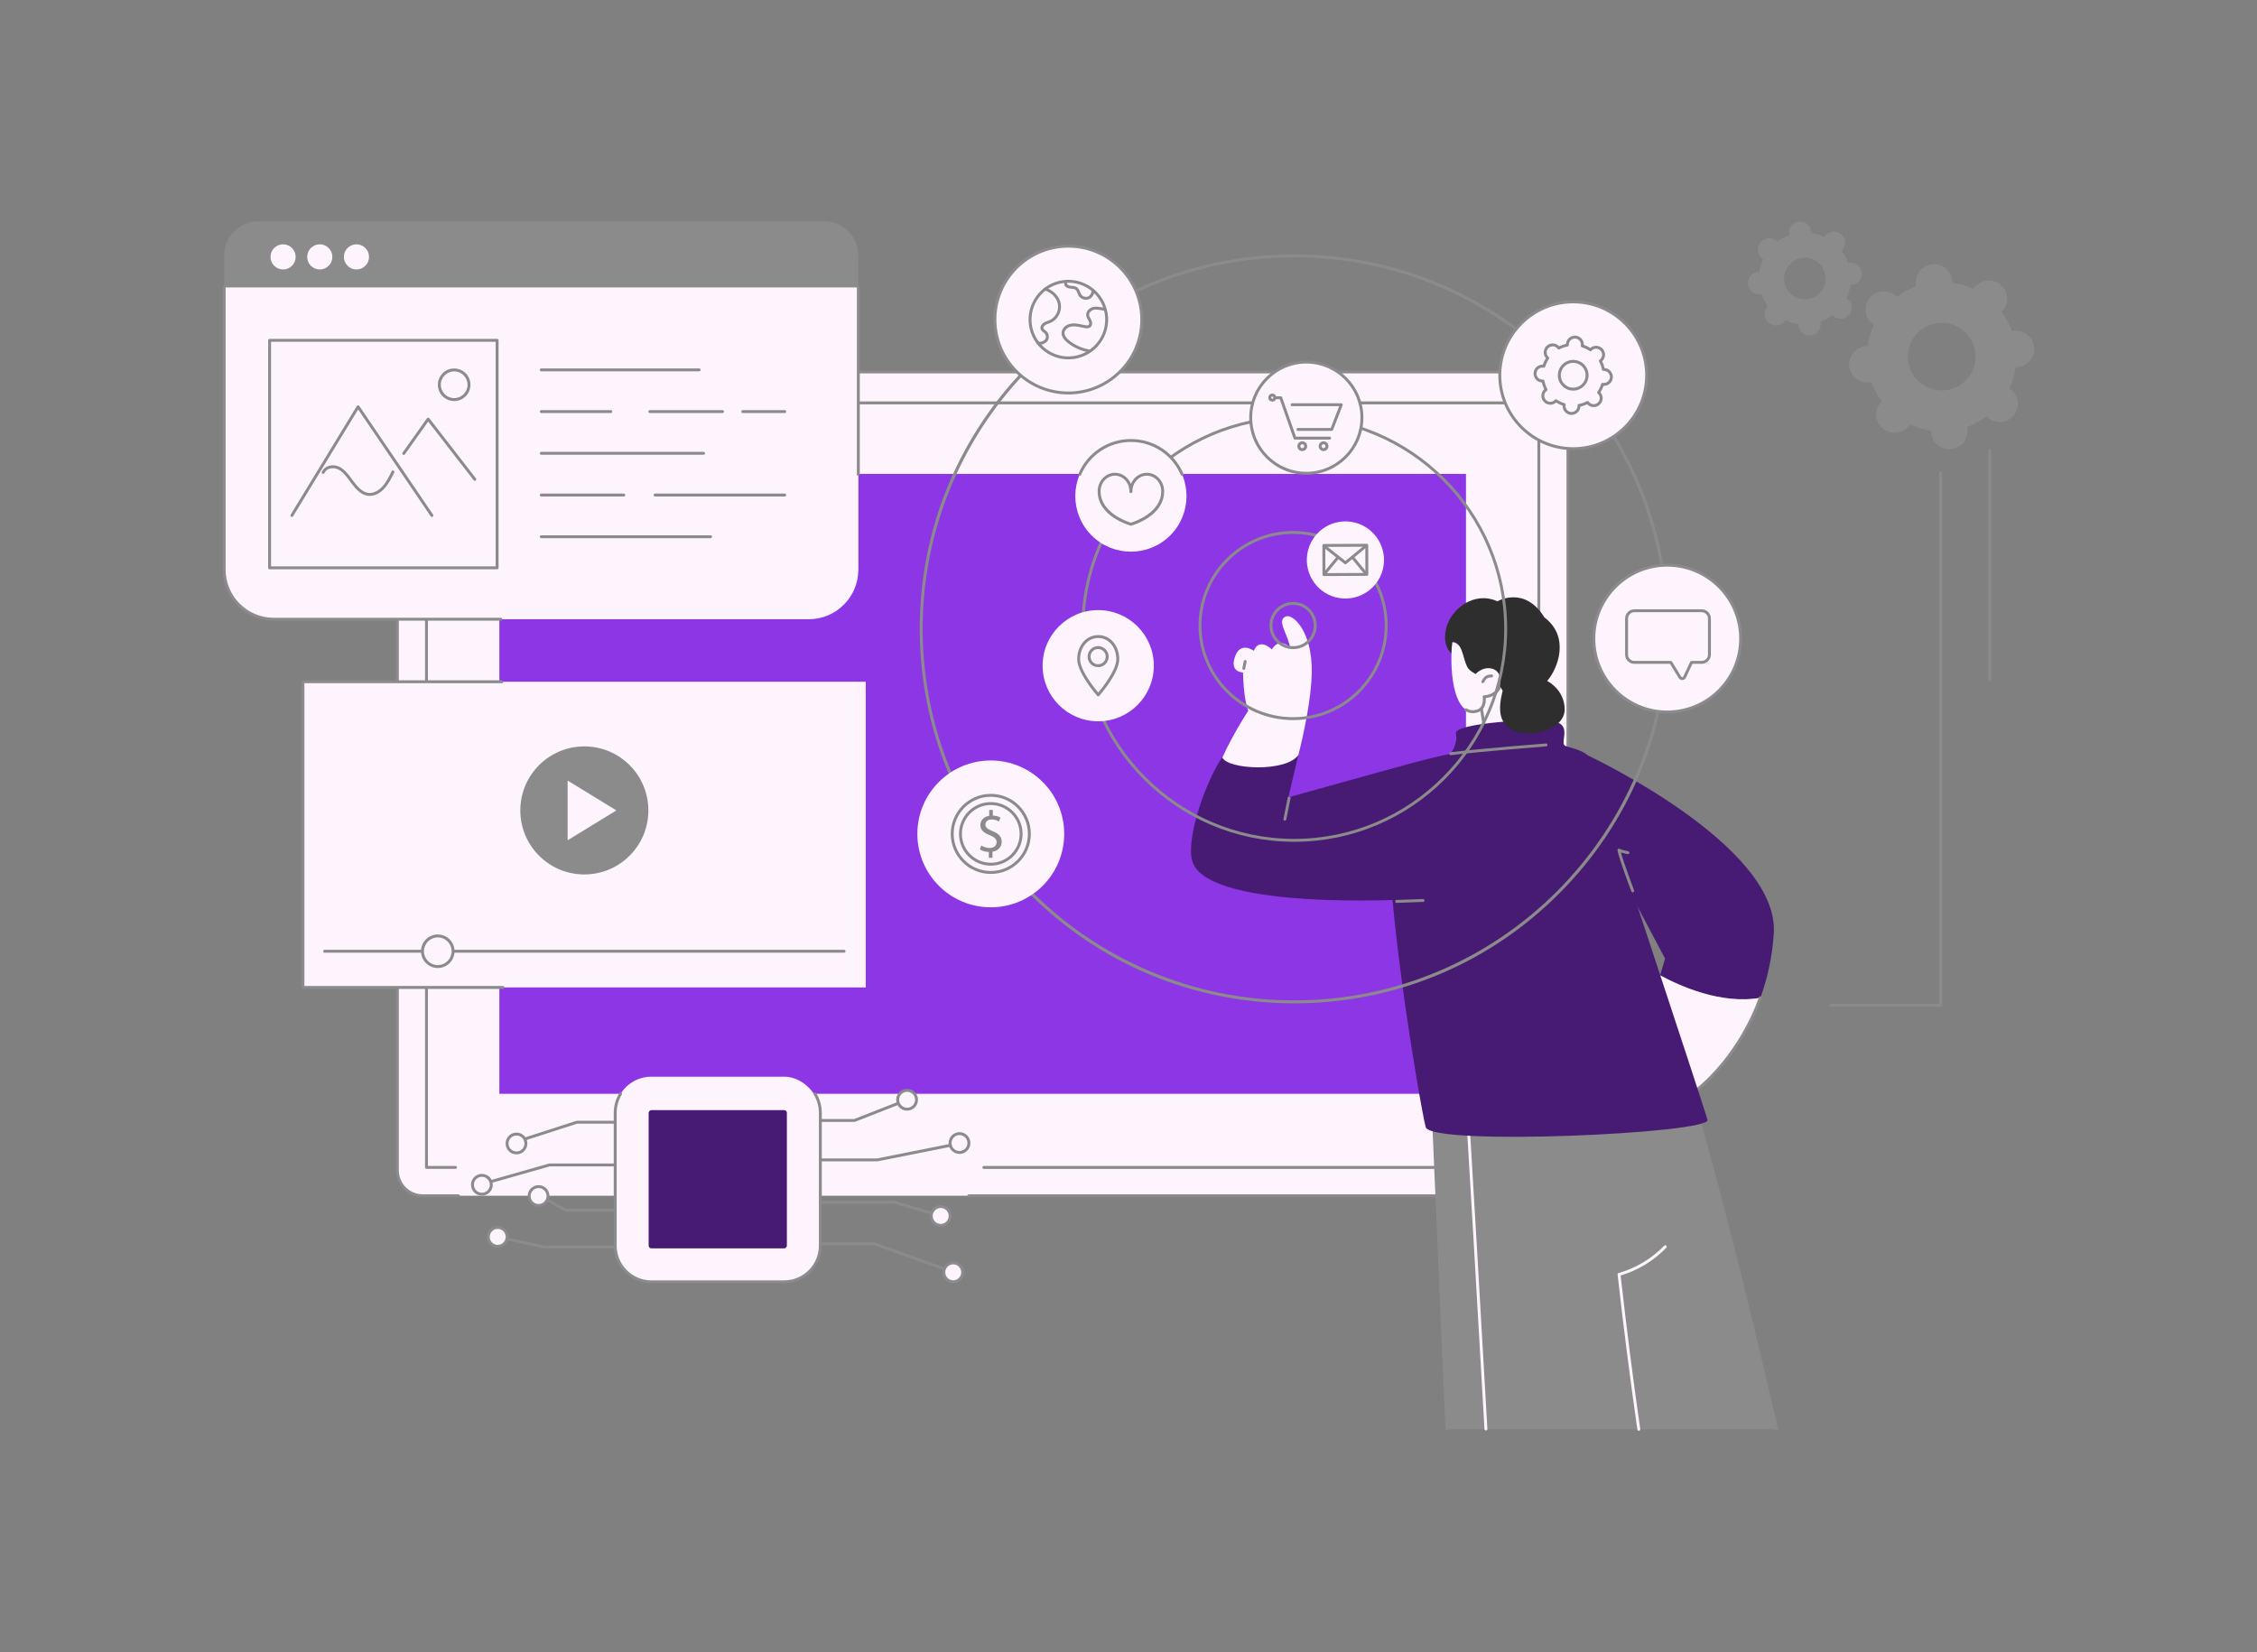
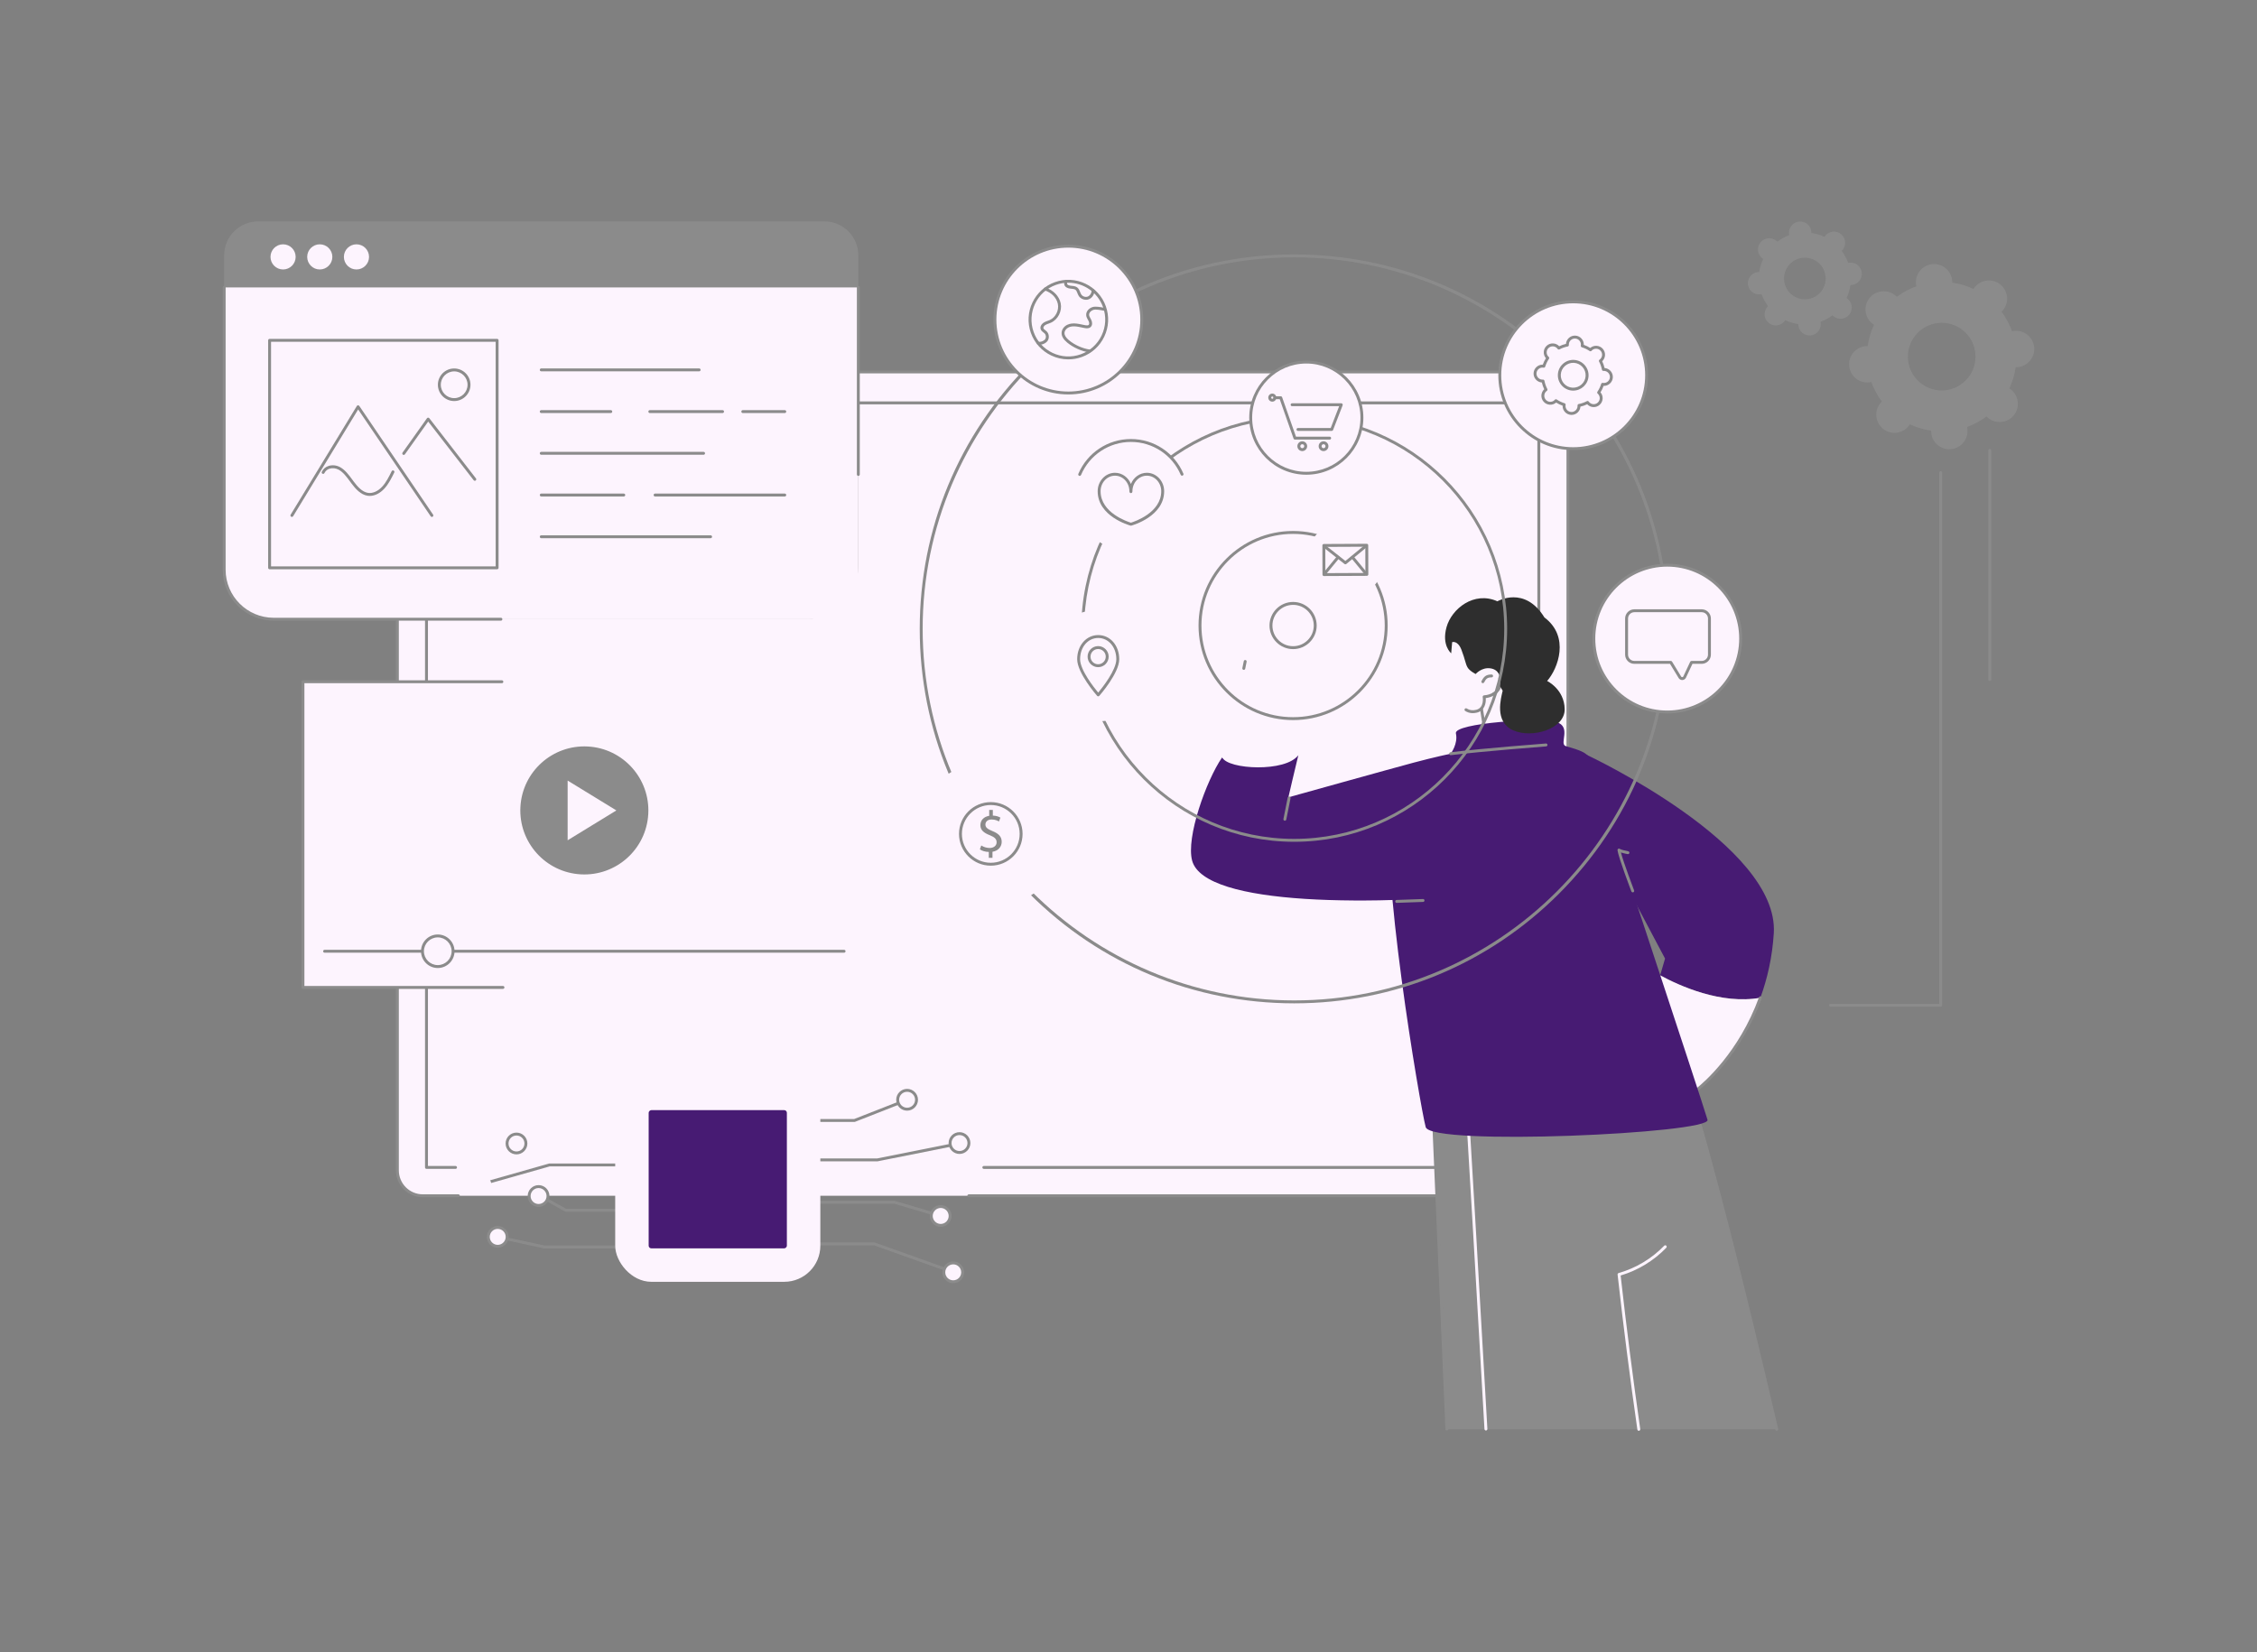
<svg xmlns="http://www.w3.org/2000/svg" id="Illustration" viewBox="0 0 3415 2500">
  <rect x="0" y="0" width="3415" height="2500" fill="#808080" stroke="none" />
  <defs>
    <style>
      .cls-1 {
        fill: #8d36e6;
      }

      .cls-1, .cls-2, .cls-3, .cls-4, .cls-5 {
        stroke-width: 0px;
      }

      .cls-2 {
        fill: #471b73;
      }

      .cls-3 {
        fill: #8b8b8b;
      }

      .cls-4 {
        fill: #fdf4fe;
      }

      .cls-5 {
        fill: #2e2e2e;
      }
    </style>
  </defs>
  <g id="Intelligent_interface" data-name="Intelligent interface">
    <g>
      <path class="cls-4" d="M639.64,562.79h1694.4c21.18,0,38.37,17.19,38.37,38.37v1169.89c0,21.18-17.19,38.37-38.37,38.37H639.64c-21.18,0-38.37-17.19-38.37-38.37V601.16c0-21.18,17.19-38.37,38.37-38.37Z" />
-       <rect class="cls-1" x="755.58" y="717.09" width="1462.54" height="938.03" />
      <g>
        <path class="cls-3" d="M2334.05,1811.63h-868.17c-1.22,0-2.2-.99-2.2-2.2s.99-2.2,2.2-2.2h868.17c19.94,0,36.16-16.22,36.16-36.16V601.16c0-19.94-16.22-36.16-36.16-36.16H639.65c-19.94,0-36.17,16.22-36.17,36.16v1169.89c0,19.94,16.22,36.16,36.17,36.16h53.88c1.22,0,2.2.99,2.2,2.2s-.99,2.2-2.2,2.2h-53.88c-22.37,0-40.58-18.2-40.58-40.57V601.16c0-22.37,18.2-40.57,40.58-40.57h1694.4c22.37,0,40.57,18.2,40.57,40.57v1169.89c0,22.37-18.2,40.57-40.57,40.57Z" />
        <path class="cls-3" d="M2328.37,1768.75h-839.78c-1.22,0-2.2-.99-2.2-2.2s.99-2.2,2.2-2.2h837.57V611.86H647.52v1152.48h41.74c1.22,0,2.2.99,2.2,2.2s-.99,2.2-2.2,2.2h-43.94c-1.22,0-2.2-.99-2.2-2.2V609.66c0-1.22.99-2.2,2.2-2.2h1683.06c1.22,0,2.2.99,2.2,2.2v1156.89c0,1.22-.99,2.2-2.2,2.2Z" />
      </g>
    </g>
    <g>
      <path class="cls-3" d="M1292.86,1697.67h-65.27c-1.22,0-2.2-.99-2.2-2.2s.99-2.2,2.2-2.2h64.85l78.42-30.76c1.13-.44,2.41.11,2.86,1.25.45,1.13-.11,2.41-1.25,2.86l-78.81,30.92c-.26.1-.53.15-.81.15Z" />
      <path class="cls-3" d="M1327.57,1757.31h-107.86c-1.22,0-2.2-.99-2.2-2.2s.99-2.2,2.2-2.2h107.64l129.2-25.84c1.2-.25,2.36.54,2.59,1.73.24,1.19-.54,2.35-1.73,2.59l-129.42,25.88c-.14.03-.29.04-.43.04Z" />
      <path class="cls-3" d="M1414.23,1839.47c-.21,0-.42-.03-.63-.09l-60.46-17.91h-124.42c-1.22,0-2.2-.99-2.2-2.2s.99-2.2,2.2-2.2h124.74c.21,0,.42.03.63.09l60.77,18c1.17.35,1.83,1.57,1.49,2.74-.28.96-1.16,1.58-2.11,1.58Z" />
      <path class="cls-3" d="M1433.72,1924c-.25,0-.5-.04-.74-.13l-110.29-39.39h-93.97c-1.22,0-2.2-.99-2.2-2.2s.99-2.2,2.2-2.2h94.35c.25,0,.5.04.74.13l110.65,39.52c1.15.41,1.75,1.67,1.33,2.82-.32.9-1.17,1.46-2.08,1.46Z" />
-       <path class="cls-3" d="M792.53,1726.22c-.93,0-1.8-.59-2.1-1.53-.37-1.16.26-2.4,1.42-2.77l80.15-25.85c.22-.07.45-.11.68-.11h78.86c1.22,0,2.2.99,2.2,2.2s-.99,2.2-2.2,2.2h-78.51l-79.82,25.75c-.22.07-.45.11-.68.11Z" />
      <path class="cls-3" d="M735.65,1792.15c-.96,0-1.84-.63-2.12-1.6-.33-1.17.35-2.39,1.52-2.72l95.66-27.15c.2-.06.4-.08.6-.08h130.56c1.22,0,2.2.99,2.2,2.2s-.99,2.2-2.2,2.2h-130.26l-95.36,27.06c-.2.06-.4.08-.6.08Z" />
      <path class="cls-3" d="M955.42,1833.51h-99.54c-.38,0-.75-.1-1.08-.28l-41.37-23.27c-1.06-.6-1.44-1.94-.84-3,.6-1.06,1.94-1.44,3-.84l40.86,22.99h98.96c1.22,0,2.2.99,2.2,2.2s-.99,2.2-2.2,2.2Z" />
      <path class="cls-3" d="M946.37,1889.1h-122.81c-.16,0-.31-.02-.47-.05l-65.93-14.22c-1.19-.26-1.95-1.43-1.69-2.62.26-1.19,1.44-1.95,2.62-1.69l65.7,14.17h122.58c1.22,0,2.2.99,2.2,2.2s-.99,2.2-2.2,2.2Z" />
      <g>
        <circle class="cls-4" cx="781.48" cy="1730.31" r="14.27" transform="translate(-602.68 430.77) rotate(-22.5)" />
        <path class="cls-3" d="M781.48,1746.79c-9.09,0-16.48-7.39-16.48-16.48s7.39-16.48,16.48-16.48,16.48,7.39,16.48,16.48-7.39,16.48-16.48,16.48ZM781.48,1718.24c-6.66,0-12.07,5.42-12.07,12.07s5.41,12.07,12.07,12.07,12.07-5.41,12.07-12.07-5.42-12.07-12.07-12.07Z" />
      </g>
      <g>
        <circle class="cls-4" cx="729.11" cy="1792.77" r="14.27" />
-         <path class="cls-3" d="M729.12,1809.25c-9.09,0-16.48-7.39-16.48-16.48s7.39-16.48,16.48-16.48,16.48,7.39,16.48,16.48-7.39,16.48-16.48,16.48ZM729.12,1780.7c-6.66,0-12.07,5.41-12.07,12.07s5.42,12.07,12.07,12.07,12.07-5.42,12.07-12.07-5.41-12.07-12.07-12.07Z" />
      </g>
      <g>
        <circle class="cls-4" cx="814.91" cy="1809.8" r="14.27" />
        <path class="cls-3" d="M814.91,1826.28c-9.09,0-16.48-7.39-16.48-16.48s7.39-16.48,16.48-16.48,16.48,7.39,16.48,16.48-7.39,16.48-16.48,16.48ZM814.91,1797.73c-6.66,0-12.07,5.41-12.07,12.07s5.41,12.07,12.07,12.07,12.07-5.42,12.07-12.07-5.41-12.07-12.07-12.07Z" />
      </g>
      <g>
        <circle class="cls-4" cx="1372.51" cy="1664.15" r="14.27" />
        <path class="cls-3" d="M1372.51,1680.63c-9.09,0-16.48-7.39-16.48-16.48s7.39-16.48,16.48-16.48,16.48,7.39,16.48,16.48-7.39,16.48-16.48,16.48ZM1372.51,1652.08c-6.66,0-12.07,5.42-12.07,12.07s5.42,12.07,12.07,12.07,12.07-5.41,12.07-12.07-5.41-12.07-12.07-12.07Z" />
      </g>
      <g>
        <circle class="cls-4" cx="1451.79" cy="1729.65" r="14.27" />
        <path class="cls-3" d="M1451.79,1746.13c-9.09,0-16.48-7.39-16.48-16.48s7.39-16.48,16.48-16.48,16.48,7.39,16.48,16.48-7.39,16.48-16.48,16.48ZM1451.79,1717.58c-6.66,0-12.07,5.42-12.07,12.07s5.41,12.07,12.07,12.07,12.07-5.41,12.07-12.07-5.41-12.07-12.07-12.07Z" />
      </g>
      <g>
        <circle class="cls-4" cx="1423.35" cy="1839.96" r="14.27" />
        <path class="cls-3" d="M1423.35,1856.44c-9.09,0-16.48-7.39-16.48-16.48s7.39-16.48,16.48-16.48,16.48,7.39,16.48,16.48-7.39,16.48-16.48,16.48ZM1423.35,1827.89c-6.66,0-12.07,5.42-12.07,12.07s5.41,12.07,12.07,12.07,12.07-5.41,12.07-12.07-5.42-12.07-12.07-12.07Z" />
      </g>
      <g>
        <circle class="cls-4" cx="1442.31" cy="1925.28" r="14.27" />
        <path class="cls-3" d="M1442.31,1941.76c-9.09,0-16.48-7.39-16.48-16.48s7.39-16.48,16.48-16.48,16.48,7.39,16.48,16.48-7.39,16.48-16.48,16.48ZM1442.31,1913.21c-6.66,0-12.07,5.41-12.07,12.07s5.41,12.07,12.07,12.07,12.07-5.42,12.07-12.07-5.42-12.07-12.07-12.07Z" />
      </g>
      <g>
        <circle class="cls-4" cx="753.09" cy="1871.63" r="14.27" />
        <path class="cls-3" d="M753.09,1888.1c-9.09,0-16.48-7.39-16.48-16.48s7.39-16.48,16.48-16.48,16.48,7.39,16.48,16.48-7.39,16.48-16.48,16.48ZM753.09,1859.55c-6.66,0-12.07,5.42-12.07,12.07s5.41,12.07,12.07,12.07,12.07-5.41,12.07-12.07-5.42-12.07-12.07-12.07Z" />
      </g>
      <rect class="cls-4" x="930.85" y="1629.23" width="310.38" height="310.38" rx="54.62" ry="54.62" />
-       <path class="cls-3" d="M1186.61,1941.81h-201.14c-31.33,0-56.82-25.49-56.82-56.82v-201.14c0-10.59,2.93-20.93,8.49-29.89.64-1.03,2-1.36,3.03-.71,1.04.64,1.35,2,.71,3.03-5.12,8.26-7.82,17.8-7.82,27.57v201.14c0,28.9,23.51,52.41,52.41,52.41h201.14c28.9,0,52.41-23.51,52.41-52.41v-201.14c0-9.77-2.71-19.3-7.82-27.57-.64-1.03-.32-2.39.71-3.03,1.04-.65,2.39-.32,3.03.71,5.55,8.96,8.49,19.29,8.49,29.89v201.14c0,31.33-25.49,56.82-56.82,56.82Z" />
      <rect class="cls-2" x="981.48" y="1679.86" width="209.11" height="209.11" rx="3.99" ry="3.99" transform="translate(2870.45 698.38) rotate(90)" />
    </g>
    <g>
      <g>
        <path class="cls-3" d="M2688.67,2162.83c-38.59-165.91-89.86-376.15-133.09-518.33-87.81-4.28-387.68,21.42-387.68,21.42l21.07,496.92h499.7Z" />
        <path class="cls-4" d="M2248.3,2164.56c-1.16,0-2.13-.91-2.2-2.08l-5.33-92.71c-7.42-129.16-15.1-262.73-21.81-372.9-.08-1.21.85-2.26,2.07-2.33,1.24-.05,2.26.85,2.33,2.07,6.72,110.18,14.39,243.75,21.81,372.91l5.33,92.71c.07,1.22-.86,2.26-2.07,2.33-.04,0-.09,0-.13,0Z" />
        <path class="cls-4" d="M2479.61,2165c-1.08,0-2.02-.79-2.18-1.89-11.24-78.5-21.02-155.17-29.89-234.39-.12-1.07.55-2.07,1.59-2.37,26.17-7.48,50-21.77,68.92-41.34.85-.87,2.24-.9,3.12-.05.87.85.9,2.24.05,3.12-19.02,19.68-42.88,34.17-69.08,41.99,8.81,78.52,18.51,154.57,29.66,232.42.17,1.21-.67,2.32-1.87,2.49-.11.01-.21.02-.31.02Z" />
        <path class="cls-3" d="M2688.34,2164.85c-1,0-1.91-.69-2.14-1.7-53.19-228.77-97.69-402.53-132.27-516.52-84.62-3.69-356.93,19.04-383.73,21.3l21.2,494.34c.05,1.22-.89,2.25-2.11,2.3-1.23.08-2.24-.89-2.3-2.11l-21.29-496.45c-.05-1.18.84-2.19,2.01-2.29,3-.26,300.99-25.68,387.97-21.43.93.05,1.73.67,2,1.56,34.67,114.06,79.35,288.44,132.8,518.3.28,1.19-.46,2.37-1.65,2.65-.17.04-.34.06-.5.06Z" />
      </g>
      <g>
        <g>
          <g>
            <g>
              <path class="cls-2" d="M2663.59,1509.77c10.4-28.51,18.01-61.07,20.29-97.64,8.34-133.43-281.8-269.26-281.8-269.26l-47.13-2.49,164.4,310.13-7.42,25.35c28.38,15.44,92.14,44.68,151.66,33.91Z" />
              <path class="cls-4" d="M2511.93,1475.86l-39.71,135.65s68.04,59.35,96.2,36.96c20.44-16.26,67.64-63.17,95.18-138.7-59.52,10.77-123.28-18.46-151.66-33.91Z" />
              <path class="cls-3" d="M2552.46,1655.7c-32.49,0-79.33-40.47-81.69-42.53-.92-.8-1.01-2.19-.21-3.11.81-.92,2.2-1.01,3.11-.21.67.58,66.97,57.89,93.38,36.9,10.41-8.28,63.89-53.83,94.48-137.73.42-1.14,1.69-1.73,2.83-1.32,1.14.42,1.73,1.68,1.32,2.83-30.99,85.01-85.3,131.26-95.88,139.67-4.88,3.88-10.82,5.51-17.32,5.51Z" />
            </g>
            <path class="cls-2" d="M2157.2,1705.54c-8.03-28.92-72.29-406.42-51.4-488.35,1.24-4.86,87.52-71.96,89.17-76.7,100.75-3.29,207.12,2.38,207.12,2.38,0,0,175.81,530.9,181.52,551.6,5.71,20.7-418.38,39.98-426.41,11.07Z" />
            <path class="cls-3" d="M2470.45,1350.32c-.89,0-1.72-.54-2.06-1.42-.79-2.06-19.27-50.58-21-62.31-.13-.88.28-1.75,1.04-2.21.77-.46,1.73-.41,2.44.11,1.61,1.19,8.42,2.83,12.74,3.63,1.2.22,1.99,1.37,1.77,2.56-.22,1.2-1.36,2.01-2.56,1.77-1.31-.24-6.25-1.18-10.2-2.46,4.13,15.98,19.71,56.89,19.89,57.34.43,1.14-.14,2.41-1.27,2.85-.26.1-.52.14-.79.14Z" />
            <g>
              <path class="cls-2" d="M2194.96,1140.49s-23.84,4.95-55.97,13.51c-32.13,8.57-189.56,52.48-189.56,52.48,0,0,10.89-47.21,15.12-64.03-12.63,16.24-95.16,21.66-115.55,3.83-23.88,34.85-54.69,120.92-45.21,156.05,18.7,69.29,275.77,69.08,483.53,47.66l-68.37-193.78-23.99-15.72Z" />
              <g>
                <path class="cls-4" d="M1964.55,1142.45c7.96-31.71,19.56-84.46,20.23-124.94,1.02-61.95-28.36-88.88-39.03-84.78-10.67,4.09-4.41,16.54,0,27.39,4.41,10.85,6.7,20.3,6.7,20.3,0,0-16.01-17.69-28.05,2.3,0,0-18.61-18.85-27.37,2.07,0,0-20.02-15.16-28.44,8.94-8.42,24.1,12.24,23.78,12.24,23.78,0,0,.36,39.14,7.87,57.92,0,0-21.98,33.28-39.18,70.85,8.28,18.1,96.2,22.76,115.04-3.83Z" />
                <path class="cls-3" d="M1881.93,1013.63c-.15,0-.29-.02-.44-.05-1.19-.24-1.96-1.41-1.72-2.6l2.14-10.51c.24-1.19,1.4-1.95,2.6-1.72,1.19.24,1.96,1.41,1.72,2.6l-2.14,10.5c-.21,1.04-1.13,1.77-2.16,1.77Z" />
              </g>
              <path class="cls-3" d="M1944.08,1241.89c-.16,0-.33-.02-.49-.05-1.19-.27-1.93-1.45-1.66-2.64,1-4.42,2.11-10.28,3.19-15.96,1.09-5.73,2.21-11.67,3.23-16.17.27-1.19,1.46-1.93,2.64-1.66,1.19.27,1.93,1.45,1.66,2.64-1.01,4.43-2.12,10.32-3.2,16.02-1.08,5.71-2.21,11.62-3.22,16.11-.23,1.02-1.14,1.72-2.15,1.72Z" />
            </g>
          </g>
          <g>
            <path class="cls-4" d="M2240.16,1064.38l11.28,70.91-27.95,5.54s4.62,11.01,106.47,5.88c-21.22-55.88-40.61-122.03-40.61-122.03,0,0-54.2-8.12-49.19,39.7Z" />
            <path class="cls-3" d="M2223.48,1142.59c-1.04,0-1.97-.74-2.17-1.81-.22-1.2.57-2.35,1.77-2.56l25.83-4.71-9.77-62.09c-5.39-17.88-4.38-31.96,3.01-41.86,10.66-14.29,30.48-14.43,31.29-14.34,1.22,0,2.2,1,2.19,2.21,0,1.21-.99,2.2-2.2,2.2h0c-.27,0-18.48.12-27.76,12.59-6.51,8.74-7.27,21.55-2.26,38.07.03.1.05.2.07.3l10.13,64.37c.19,1.18-.6,2.3-1.78,2.51l-27.95,5.1c-.13.03-.27.04-.4.04Z" />
            <g>
              <g>
                <path class="cls-4" d="M2197.21,971.69s11.98-.57,16.37,17.69,8.09,26.83,19.23,30.51c0,0,17.08-17.49,33.24-3.2,17.01,15.03-1.46,36.46-20.45,37.69,0,0,3.15,18.07-11.36,21.8-32.31,8.29-41.73-51.74-37.04-104.49Z" />
                <path class="cls-3" d="M2260.48,1051.89c-.72,0-1.43-.36-1.85-1.01-.66-1.02-.37-2.39.65-3.05,7.43-4.81,10.44-12.63,8.05-20.91-.34-1.17.34-2.39,1.51-2.73,1.17-.33,2.39.34,2.73,1.51,2.96,10.25-.73,19.91-9.89,25.84-.37.24-.78.35-1.19.35Z" />
                <path class="cls-3" d="M2228.41,1079.16c-4.12,0-7.96-1.12-11.48-3.36-1.03-.65-1.33-2.01-.68-3.04.65-1.03,2.01-1.34,3.04-.68,4.27,2.71,8.99,3.36,14.4,1.96,12.34-3.17,9.85-18.63,9.74-19.29-.11-.62.06-1.25.44-1.74.39-.49.96-.79,1.59-.84,5.16-.33,9.94-1.83,13.81-4.34,1.02-.67,2.39-.37,3.05.65.66,1.02.37,2.39-.65,3.05-3.91,2.53-8.57,4.17-13.6,4.82.56,7.37-1.58,18.95-13.27,21.95-2.19.56-4.32.84-6.38.84Z" />
              </g>
              <path class="cls-3" d="M2243.64,1033.78c-.34,0-.69-.08-1.01-.25-1.08-.56-1.5-1.89-.94-2.97,3.47-6.69,6.63-9.88,15.21-9.95h.02c1.21,0,2.19.98,2.2,2.19,0,1.22-.97,2.21-2.19,2.22-6.41.05-8.36,1.84-11.33,7.57-.39.76-1.16,1.19-1.96,1.19Z" />
            </g>
          </g>
          <path class="cls-2" d="M2194.96,1140.49s11.5-15.04,7.93-30.75c-3.57-15.71,128.51-24.27,152.07-17.13,23.56,7.14,3.41,33.36,14.28,36.41,23.46,6.58,28.11,9.74,32.85,13.85,0,0-10,57.54-97.1,59.69-87.1,2.14-110.02-62.06-110.02-62.06Z" />
          <path class="cls-3" d="M2194.96,1142.7c-1.1,0-2.05-.82-2.19-1.94-.15-1.21.71-2.31,1.92-2.45,49.03-5.95,143.44-13.2,144.39-13.27,1.19-.08,2.27.82,2.37,2.03.09,1.21-.82,2.27-2.03,2.37-.95.07-95.26,7.31-144.19,13.25-.09.01-.18.02-.27.02Z" />
          <path class="cls-3" d="M2113.26,1366.19c-1.18,0-2.16-.94-2.2-2.13-.04-1.22.91-2.24,2.12-2.28l39.92-1.41c1.16-.09,2.24.91,2.28,2.12.04,1.22-.91,2.24-2.12,2.28l-39.92,1.41s-.05,0-.08,0Z" />
        </g>
        <path class="cls-5" d="M2269.76,1038.61l3.9,6.59c-2.36,10.62-13.22,46.85,15.69,59.83,28.91,12.98,78.71-2.01,78.12-32.1-.59-30.09-26.55-42.48-26.55-42.48,16.52-18.88,34.73-66.99-4.13-96.18-29.95-48.65-71.13-24.39-71.13-24.39-35.4-15.93-69.3,11.41-76.97,39.15-7.67,27.73,7.08,39.53,7.08,39.53l1.44-16.87s8.4-3.14,14.08,11.64,5.91,20.7,9.1,26.39c3.18,5.69,12.42,10.17,12.42,10.17,0,0,8.96-10.4,22.16-8.58,13.19,1.82,17.06,13.42,14.79,27.3Z" />
      </g>
    </g>
    <g>
      <rect class="cls-4" x="458.39" y="1031.62" width="851.52" height="462.54" />
      <path class="cls-3" d="M761.05,1496.36h-302.66c-1.22,0-2.2-.99-2.2-2.2v-462.54c0-1.22.99-2.2,2.2-2.2h300.99c1.22,0,2.2.99,2.2,2.2s-.99,2.2-2.2,2.2h-298.79v458.13h300.45c1.22,0,2.2.99,2.2,2.2s-.99,2.2-2.2,2.2Z" />
      <g>
        <circle class="cls-3" cx="884.15" cy="1226.32" r="96.88" transform="translate(-389.18 2041.3) rotate(-86.83)" />
        <polygon class="cls-4" points="858.87 1271.49 858.87 1181.15 932.61 1226.32 858.87 1271.49" />
      </g>
      <g>
        <path class="cls-3" d="M1277.18,1441.61H491.12c-1.22,0-2.2-.99-2.2-2.2s.99-2.2,2.2-2.2h786.06c1.22,0,2.2.99,2.2,2.2s-.99,2.2-2.2,2.2Z" />
        <g>
          <circle class="cls-4" cx="662.38" cy="1439.41" r="23.17" />
          <path class="cls-3" d="M662.38,1464.78c-13.99,0-25.37-11.38-25.37-25.37s11.38-25.37,25.37-25.37,25.37,11.38,25.37,25.37-11.38,25.37-25.37,25.37ZM662.38,1418.44c-11.56,0-20.96,9.4-20.96,20.96s9.4,20.96,20.96,20.96,20.96-9.4,20.96-20.96-9.4-20.96-20.96-20.96Z" />
        </g>
      </g>
    </g>
    <g>
      <path class="cls-3" d="M1247.31,335H390.59c-28.39,0-51.4,23.01-51.4,51.41v468.75c0,45.19,36.63,81.82,81.82,81.82h795.88c45.19,0,81.82-36.63,81.82-81.82v-468.75c0-28.39-23.01-51.41-51.4-51.41Z" />
      <path class="cls-4" d="M339.19,434.9h959.53v427.18c0,41.34-33.57,74.91-74.91,74.91H414.1c-41.34,0-74.91-33.57-74.91-74.91v-427.18h0Z" />
      <path class="cls-3" d="M757.93,939.19h-343.83c-42.52,0-77.11-34.59-77.11-77.11v-427.18c0-1.22.99-2.2,2.2-2.2s2.2.99,2.2,2.2v427.18c0,40.09,32.61,72.71,72.71,72.71h343.83c1.22,0,2.2.99,2.2,2.2s-.99,2.2-2.2,2.2Z" />
      <path class="cls-3" d="M1298.71,720.12c-1.22,0-2.2-.99-2.2-2.2v-283.02c0-1.22.99-2.2,2.2-2.2s2.2.99,2.2,2.2v283.02c0,1.22-.99,2.2-2.2,2.2Z" />
      <g>
        <circle class="cls-4" cx="428.31" cy="388.72" r="19.03" />
        <circle class="cls-4" cx="483.84" cy="388.72" r="19.03" />
        <circle class="cls-4" cx="539.36" cy="388.72" r="19.03" />
      </g>
      <g>
        <g>
          <rect class="cls-4" x="407.91" y="514.96" width="344.24" height="344.24" />
          <path class="cls-3" d="M752.16,861.41h-344.24c-1.22,0-2.2-.99-2.2-2.2v-344.24c0-1.22.99-2.2,2.2-2.2h344.24c1.22,0,2.2.99,2.2,2.2v344.24c0,1.22-.99,2.2-2.2,2.2ZM410.12,857h339.83v-339.83h-339.83v339.83Z" />
        </g>
        <g>
          <path class="cls-3" d="M441.65,782.19c-.39,0-.79-.1-1.15-.32-1.04-.64-1.37-1.99-.74-3.03l100.16-164.49c.39-.64,1.08-1.04,1.83-1.06.81.04,1.46.35,1.88.97l111.67,164.49c.68,1.01.42,2.38-.59,3.06-1.01.69-2.38.42-3.06-.59l-109.74-161.66-98.38,161.57c-.42.68-1.14,1.06-1.89,1.06Z" />
          <path class="cls-3" d="M718.41,727.49c-.66,0-1.31-.29-1.74-.85l-68.78-88.76-35.23,49.56c-.71.99-2.08,1.22-3.07.52-.99-.71-1.22-2.08-.52-3.07l36.95-51.98c.4-.57,1.05-.91,1.75-.93.65,0,1.36.3,1.79.85l70.6,91.11c.75.96.57,2.35-.39,3.09-.4.31-.88.46-1.35.46Z" />
          <path class="cls-3" d="M687.2,606.86c-13.59,0-24.65-11.06-24.65-24.65s11.06-24.65,24.65-24.65,24.65,11.06,24.65,24.65-11.06,24.65-24.65,24.65ZM687.2,561.97c-11.16,0-20.24,9.08-20.24,20.24s9.08,20.24,20.24,20.24,20.24-9.08,20.24-20.24-9.08-20.24-20.24-20.24Z" />
          <path class="cls-3" d="M559.47,750.43c-1.12,0-2.23-.08-3.33-.26-10.4-1.62-18.32-10.62-24.06-18.28-.83-1.1-1.65-2.22-2.47-3.35-5.01-6.82-10.19-13.88-17-17.71-4.25-2.39-9.62-3.01-14.02-1.61-2.45.78-5.77,2.56-7.68,6.59-.52,1.1-1.83,1.57-2.93,1.05-1.1-.52-1.57-1.83-1.05-2.93,2.05-4.33,5.62-7.41,10.33-8.91,5.61-1.78,12.16-1.05,17.51,1.97,7.64,4.3,13.11,11.74,18.39,18.94.82,1.11,1.63,2.22,2.45,3.31,5.24,6.99,12.39,15.19,21.21,16.57,6.98,1.09,15-2.42,21.44-9.38,6.07-6.56,10.28-15.12,14.35-23.4.54-1.09,1.86-1.53,2.95-1.01,1.09.54,1.54,1.86,1.01,2.95-4.21,8.56-8.57,17.41-15.07,24.44-6.58,7.11-14.44,11-22.02,11Z" />
        </g>
      </g>
      <g>
        <path class="cls-3" d="M1057.86,561.88h-238.91c-1.22,0-2.2-.99-2.2-2.2s.99-2.2,2.2-2.2h238.91c1.22,0,2.2.99,2.2,2.2s-.99,2.2-2.2,2.2Z" />
        <path class="cls-3" d="M1187.43,625.01h-63.54c-1.22,0-2.2-.99-2.2-2.2s.99-2.2,2.2-2.2h63.54c1.22,0,2.2.99,2.2,2.2s-.99,2.2-2.2,2.2Z" />
        <path class="cls-3" d="M1093.29,625.01h-110.06c-1.22,0-2.2-.99-2.2-2.2s.99-2.2,2.2-2.2h110.06c1.22,0,2.2.99,2.2,2.2s-.99,2.2-2.2,2.2Z" />
        <path class="cls-3" d="M924.17,625.01h-105.22c-1.22,0-2.2-.99-2.2-2.2s.99-2.2,2.2-2.2h105.22c1.22,0,2.2.99,2.2,2.2s-.99,2.2-2.2,2.2Z" />
        <path class="cls-3" d="M1064.56,688.14h-245.61c-1.22,0-2.2-.99-2.2-2.2s.99-2.2,2.2-2.2h245.61c1.22,0,2.2.99,2.2,2.2s-.99,2.2-2.2,2.2Z" />
        <path class="cls-3" d="M1187.43,751.27h-196.26c-1.22,0-2.2-.99-2.2-2.2s.99-2.2,2.2-2.2h196.26c1.22,0,2.2.99,2.2,2.2s-.99,2.2-2.2,2.2Z" />
        <path class="cls-3" d="M943.83,751.27h-124.87c-1.22,0-2.2-.99-2.2-2.2s.99-2.2,2.2-2.2h124.87c1.22,0,2.2.99,2.2,2.2s-.99,2.2-2.2,2.2Z" />
        <path class="cls-3" d="M1075.21,814.4h-256.26c-1.22,0-2.2-.99-2.2-2.2s.99-2.2,2.2-2.2h256.26c1.22,0,2.2.99,2.2,2.2s-.99,2.2-2.2,2.2Z" />
      </g>
    </g>
    <g>
      <path class="cls-3" d="M1958.24,1518.23c-151.35,0-293.64-58.94-400.66-165.96-107.02-107.02-165.96-249.31-165.96-400.66s58.94-293.64,165.96-400.66c107.02-107.02,249.31-165.96,400.66-165.96s293.64,58.94,400.66,165.96c107.02,107.02,165.96,249.31,165.96,400.66s-58.94,293.64-165.96,400.66c-107.02,107.02-249.31,165.96-400.66,165.96ZM1958.24,389.41c-310,0-562.2,252.2-562.2,562.2s252.2,562.2,562.2,562.2,562.2-252.2,562.2-562.2-252.2-562.2-562.2-562.2Z" />
      <path class="cls-3" d="M1958.24,1273.78c-177.64,0-322.16-144.52-322.16-322.16s144.52-322.16,322.16-322.16,322.16,144.52,322.16,322.16-144.52,322.16-322.16,322.16ZM1958.24,633.86c-175.21,0-317.76,142.54-317.76,317.76s142.54,317.76,317.76,317.76,317.76-142.54,317.76-317.76-142.54-317.76-317.76-317.76Z" />
      <path class="cls-3" d="M1956.55,1089.63c-78.9,0-143.08-64.19-143.08-143.08s64.19-143.08,143.08-143.08,143.08,64.19,143.08,143.08-64.19,143.08-143.08,143.08ZM1956.55,807.88c-76.47,0-138.68,62.21-138.68,138.67s62.21,138.67,138.68,138.67,138.67-62.21,138.67-138.67-62.21-138.67-138.67-138.67Z" />
      <path class="cls-3" d="M1956.55,982.24c-19.68,0-35.7-16.01-35.7-35.69s16.01-35.69,35.7-35.69,35.69,16.01,35.69,35.69-16.01,35.69-35.69,35.69ZM1956.55,915.27c-17.25,0-31.29,14.03-31.29,31.28s14.04,31.28,31.29,31.28,31.28-14.03,31.28-31.28-14.03-31.28-31.28-31.28Z" />
      <g>
        <g>
          <circle class="cls-4" cx="1976.54" cy="632.01" r="84.13" />
          <path class="cls-3" d="M1976.54,718.34c-47.61,0-86.34-38.73-86.34-86.34s38.73-86.33,86.34-86.33,86.33,38.73,86.33,86.33-38.73,86.34-86.33,86.34ZM1976.54,550.08c-45.18,0-81.93,36.75-81.93,81.93s36.75,81.93,81.93,81.93,81.93-36.75,81.93-81.93-36.75-81.93-81.93-81.93Z" />
        </g>
        <g>
          <path class="cls-3" d="M2014.98,652.03h-51.06c-1.22,0-2.2-.99-2.2-2.2s.99-2.2,2.2-2.2h49.55l12.76-32.99h-71.2c-1.22,0-2.2-.99-2.2-2.2s.99-2.2,2.2-2.2h74.42c.73,0,1.41.36,1.82.96.41.6.5,1.36.24,2.04l-14.46,37.4c-.33.85-1.15,1.41-2.06,1.41Z" />
          <path class="cls-3" d="M2011.87,665.17h-52.52c-.94,0-1.77-.59-2.08-1.47l-20.95-59.65h-7.22c-1.22,0-2.2-.99-2.2-2.2s.99-2.2,2.2-2.2h8.78c.94,0,1.77.59,2.08,1.47l20.95,59.65h50.96c1.22,0,2.2.99,2.2,2.2s-.99,2.2-2.2,2.2Z" />
          <path class="cls-3" d="M2002.61,682.58c-4.08,0-7.4-3.32-7.4-7.41s3.32-7.41,7.4-7.41,7.4,3.32,7.4,7.41-3.32,7.41-7.4,7.41ZM2002.61,672.18c-1.65,0-2.99,1.34-2.99,3s1.34,3,2.99,3,2.99-1.34,2.99-3-1.34-3-2.99-3Z" />
          <path class="cls-3" d="M1970.42,682.58c-4.08,0-7.4-3.32-7.4-7.41s3.32-7.41,7.4-7.41,7.4,3.32,7.4,7.41-3.32,7.41-7.4,7.41ZM1970.42,672.18c-1.65,0-2.99,1.34-2.99,3s1.34,3,2.99,3,2.99-1.34,2.99-3-1.34-3-2.99-3Z" />
          <path class="cls-3" d="M1925.09,607.76c-3.36,0-6.09-2.73-6.09-6.1s2.73-6.1,6.09-6.1,6.09,2.73,6.09,6.1-2.73,6.1-6.09,6.1ZM1925.09,599.98c-.93,0-1.68.76-1.68,1.69s.76,1.69,1.68,1.69,1.69-.76,1.69-1.69-.76-1.69-1.69-1.69Z" />
        </g>
      </g>
      <g>
        <g>
          <circle class="cls-4" cx="1616.48" cy="483.59" r="111.08" />
          <path class="cls-3" d="M1616.48,596.88c-62.47,0-113.29-50.82-113.29-113.29s50.82-113.29,113.29-113.29,113.29,50.82,113.29,113.29-50.82,113.29-113.29,113.29ZM1616.48,374.71c-60.04,0-108.88,48.84-108.88,108.88s48.84,108.88,108.88,108.88,108.88-48.84,108.88-108.88-48.84-108.88-108.88-108.88Z" />
        </g>
        <g>
          <path class="cls-3" d="M1616.44,543.8c-8.8,0-17.57-1.96-25.76-5.85-14.52-6.89-25.49-19.03-30.89-34.17-11.14-31.26,5.24-65.75,36.5-76.89,31.26-11.13,65.75,5.24,76.89,36.5,5.39,15.14,4.57,31.48-2.33,46-6.89,14.52-19.03,25.49-34.17,30.88-6.6,2.35-13.43,3.52-20.24,3.52ZM1616.43,427.81c-6.2,0-12.5,1.04-18.66,3.24-28.97,10.32-44.14,42.29-33.82,71.25,5,14.04,15.16,25.28,28.62,31.67,13.46,6.39,28.6,7.15,42.63,2.15,14.04-5,25.28-15.16,31.67-28.62,6.39-13.46,7.15-28.6,2.15-42.63-8.12-22.8-29.67-37.06-52.59-37.06Z" />
          <path class="cls-3" d="M1572.7,521.7c-.72,0-1.43-.05-2.12-.17-1.2-.19-2.02-1.32-1.83-2.53.19-1.2,1.32-2.03,2.53-1.83,4.21.68,9.09-1.82,10.47-4.43,1.42-2.68.92-6.14-1.19-8.22-.5-.49-1.11-.96-1.77-1.45-1.56-1.19-3.33-2.53-4.13-4.75-1.47-4.08,1.35-8.15,4.6-10.21,1.88-1.2,3.91-1.92,5.88-2.62,1.03-.37,2.06-.73,3.06-1.17,9-3.96,14.44-14.73,12.39-24.53-1.94-9.22-9.71-17.19-19.8-20.31-1.16-.36-1.81-1.6-1.45-2.76.36-1.16,1.59-1.81,2.76-1.45,11.59,3.59,20.54,12.86,22.8,23.62,2.47,11.76-4.09,24.7-14.92,29.47-1.09.48-2.23.89-3.36,1.29-1.81.64-3.53,1.25-4.99,2.18-1.84,1.17-3.4,3.36-2.81,5,.36.99,1.42,1.8,2.65,2.73.74.56,1.5,1.14,2.2,1.83,3.45,3.41,4.29,9.05,1.99,13.41-2.12,4.02-7.72,6.89-12.95,6.89Z" />
          <path class="cls-3" d="M1648.95,533.39c-.1,0-.2,0-.31-.02-11.71-1.63-24.73-7.41-33.97-15.07-5.73-4.75-8.56-9.65-8.42-14.58.14-4.98,3.52-9.79,8.6-12.25,3.86-1.87,8.65-2.48,14.27-1.81,2.71.32,5.38.89,7.96,1.44,1.74.37,3.49.74,5.24,1.04,1.57.26,3.78.5,4.89-.47,1.3-1.14.91-3.74,0-5.68-.35-.73-.75-1.46-1.15-2.17-1.13-2.03-2.29-4.14-2.54-6.69-.6-6.17,4.62-11.07,9.83-12.54,4.66-1.33,11.81.07,17.03,1.08l1.35.26c1.19.23,1.98,1.38,1.75,2.58-.23,1.19-1.37,1.97-2.58,1.75l-1.36-.26c-4.24-.82-11.34-2.21-14.99-1.17-3.55,1-7,4.22-6.65,7.87.16,1.64,1.06,3.26,2.01,4.98.45.81.89,1.61,1.28,2.43,1.53,3.24,2.16,8.03-1.08,10.87-2.49,2.18-5.86,1.95-8.53,1.5-1.82-.31-3.62-.69-5.43-1.07-2.6-.55-5.05-1.07-7.56-1.37-4.77-.57-8.74-.09-11.83,1.4-3.56,1.72-6.01,5.1-6.11,8.4-.1,3.5,2.19,7.22,6.82,11.06,8.65,7.17,20.82,12.57,31.77,14.1,1.21.17,2.05,1.28,1.88,2.49-.15,1.1-1.1,1.9-2.18,1.9Z" />
          <path class="cls-3" d="M1643.11,453.64c-4.23,0-8.44-2.11-10.79-5.69-.94-1.43-1.54-2.97-2.13-4.47-.78-1.98-1.51-3.86-2.88-4.93-1.31-1.03-3.28-1.35-5.22-1.54l-.68-.06c-2.1-.19-4.48-.41-6.66-1.48-1.68-.82-6.13-3.02-4.05-10.18.34-1.17,1.55-1.85,2.73-1.5,1.17.34,1.84,1.56,1.5,2.73-1.05,3.61.19,4.22,1.77,4.99,1.45.71,3.23.88,5.12,1.05l.71.07c2.6.25,5.31.73,7.51,2.46,2.31,1.81,3.35,4.45,4.26,6.79.53,1.35,1.02,2.62,1.71,3.66,1.98,3.03,6.21,4.47,9.64,3.28,3.4-1.19,6.2-5.52,5.87-9.07-.11-1.21.78-2.29,1.99-2.4,1.19-.12,2.29.78,2.4,1.99.53,5.64-3.42,11.76-8.8,13.65-1.29.45-2.64.67-3.99.67Z" />
        </g>
      </g>
      <g>
        <circle class="cls-4" cx="2035.61" cy="847.27" r="58.38" transform="translate(873.22 2720.88) rotate(-80.78)" />
        <g>
          <g>
            <path class="cls-3" d="M2003.21,871.67c-.58,0-1.14-.23-1.55-.64-.42-.41-.65-.97-.65-1.56l-.15-44.1c0-1.22.98-2.21,2.19-2.21l64.95-.3h.01c.58,0,1.14.23,1.55.64.42.41.65.97.65,1.56l.15,44.09c0,1.22-.98,2.21-2.19,2.21l-64.95.3h-.01ZM2005.27,827.56l.14,39.69,60.55-.28-.14-39.69-60.55.28Z" />
            <path class="cls-3" d="M2035.67,853.88c-.48,0-.96-.16-1.36-.47l-30.24-23.83c-.96-.75-1.12-2.14-.37-3.1.76-.95,2.14-1.12,3.1-.37l28.85,22.73,28.25-23.2c.95-.77,2.33-.64,3.1.3.77.94.64,2.33-.3,3.1l-29.62,24.32c-.41.33-.9.5-1.4.5Z" />
          </g>
          <path class="cls-3" d="M2065.17,868.27c-.64,0-1.27-.27-1.7-.8l-18.69-22.74c-.77-.94-.64-2.33.3-3.1.94-.78,2.33-.64,3.1.3l18.69,22.74c.77.94.64,2.33-.3,3.1-.41.34-.91.5-1.4.5Z" />
          <path class="cls-3" d="M2005.83,868.27c-.49,0-.99-.16-1.4-.5-.94-.77-1.08-2.16-.3-3.1l18.69-22.74c.77-.94,2.16-1.08,3.1-.3.94.77,1.08,2.16.3,3.1l-18.69,22.74c-.43.53-1.07.8-1.7.8Z" />
        </g>
      </g>
      <g>
        <g>
          <circle class="cls-4" cx="2522.65" cy="966.3" r="111.08" />
          <path class="cls-3" d="M2522.65,1079.59c-62.47,0-113.29-50.82-113.29-113.29s50.82-113.29,113.29-113.29,113.29,50.82,113.29,113.29-50.82,113.29-113.29,113.29ZM2522.65,857.42c-60.04,0-108.88,48.84-108.88,108.88s48.84,108.88,108.88,108.88,108.88-48.84,108.88-108.88-48.84-108.88-108.88-108.88Z" />
        </g>
        <path class="cls-3" d="M2545.29,1029.02c-2.18,0-4.21-1.13-5.36-3.01l-13.09-21.51h-53.95c-7.7,0-13.97-6.26-13.97-13.96v-54.61c0-7.7,6.27-13.96,13.97-13.96h101.86c7.7,0,13.96,6.26,13.96,13.96v54.61c0,7.7-6.26,13.96-13.96,13.96h-13.96l-9.82,20.91c-.98,2.09-3.03,3.47-5.34,3.6-.11,0-.23.01-.34.01ZM2472.9,926.37c-5.27,0-9.56,4.29-9.56,9.56v54.61c0,5.27,4.29,9.56,9.56,9.56h55.18c.77,0,1.48.4,1.88,1.06l13.74,22.57c.52.86,1.36.91,1.69.89.34-.02,1.16-.16,1.59-1.07l10.41-22.18c.36-.78,1.14-1.27,2-1.27h15.36c5.27,0,9.56-4.29,9.56-9.56v-54.61c0-5.27-4.29-9.56-9.56-9.56h-101.86Z" />
      </g>
      <g>
        <g>
          <circle class="cls-4" cx="2380.38" cy="567.84" r="111.08" transform="translate(295.67 1849.5) rotate(-45)" />
          <path class="cls-3" d="M2380.38,681.13c-62.47,0-113.29-50.82-113.29-113.29s50.82-113.29,113.29-113.29,113.29,50.82,113.29,113.29-50.82,113.29-113.29,113.29ZM2380.38,458.96c-60.03,0-108.88,48.84-108.88,108.88s48.84,108.88,108.88,108.88,108.88-48.84,108.88-108.88-48.84-108.88-108.88-108.88Z" />
        </g>
        <path class="cls-3" d="M2377.86,627.82c-.25,0-.5,0-.76-.02-7.35-.4-13.03-6.63-12.78-13.96-3.42-1.19-6.69-2.76-9.76-4.68-2.66,2.28-6.05,3.45-9.55,3.24-3.61-.2-6.92-1.79-9.34-4.48-4.91-5.48-4.52-13.9.83-18.91-1.58-3.26-2.78-6.69-3.59-10.21-7.31-.56-12.88-6.88-12.48-14.23.39-7.2,6.38-12.8,13.5-12.8.15,0,.3,0,.45,0,1.19-3.42,2.76-6.7,4.68-9.76-4.77-5.56-4.24-13.97,1.24-18.89,2.69-2.42,6.15-3.65,9.77-3.44,3.51.19,6.74,1.7,9.14,4.26,3.26-1.57,6.68-2.78,10.21-3.59.56-7.31,6.89-12.93,14.23-12.48,7.35.4,13.03,6.63,12.78,13.96,3.42,1.19,6.69,2.76,9.76,4.68,2.66-2.29,6.03-3.44,9.55-3.24,3.61.2,6.92,1.79,9.34,4.48,4.91,5.48,4.52,13.9-.83,18.91,1.58,3.26,2.78,6.68,3.59,10.22,7.31.56,12.88,6.88,12.48,14.23-.2,3.61-1.79,6.93-4.48,9.34-2.62,2.35-5.98,3.6-9.48,3.45-1.19,3.42-2.76,6.69-4.68,9.76,4.77,5.56,4.24,13.97-1.24,18.89-2.69,2.42-6.14,3.66-9.77,3.44-3.51-.19-6.74-1.7-9.14-4.26-3.26,1.58-6.68,2.78-10.21,3.59-.27,3.5-1.84,6.7-4.46,9.05-2.5,2.24-5.68,3.45-9.01,3.45ZM2354.27,604.14c.43,0,.86.12,1.24.38,3.65,2.48,7.63,4.39,11.84,5.68,1.07.33,1.72,1.4,1.52,2.49-.06.36-.12.73-.14,1.1-.27,5.02,3.59,9.33,8.61,9.61,2.42.13,4.77-.69,6.58-2.32,1.81-1.63,2.89-3.86,3.02-6.3.02-.37,0-.74-.02-1.11-.07-1.11.69-2.1,1.79-2.31,4.33-.83,8.5-2.29,12.38-4.35.99-.52,2.21-.23,2.84.69.21.3.43.59.68.87,1.63,1.82,3.86,2.89,6.3,3.02,2.43.16,4.77-.69,6.58-2.31,3.75-3.36,4.06-9.14.7-12.89-.25-.28-.52-.53-.79-.77-.84-.73-1-1.98-.37-2.9,2.47-3.64,4.38-7.63,5.68-11.84.33-1.07,1.41-1.72,2.49-1.52.36.06.73.11,1.1.14,2.41.12,4.77-.69,6.58-2.32,1.81-1.63,2.89-3.86,3.02-6.3.27-5.02-3.59-9.34-8.61-9.61-.37-.02-.74-.01-1.11.02-1.11.05-2.1-.69-2.31-1.79-.82-4.33-2.29-8.5-4.35-12.39-.52-.98-.23-2.2.68-2.84.3-.21.6-.43.88-.69,3.74-3.36,4.06-9.14.7-12.88-1.63-1.81-3.86-2.89-6.29-3.02-2.4-.14-4.77.69-6.58,2.31-.28.25-.53.52-.77.8-.73.84-1.98,1-2.9.37-3.64-2.48-7.62-4.38-11.84-5.68-1.06-.33-1.72-1.4-1.52-2.49.06-.36.12-.72.13-1.09.28-5.03-3.58-9.34-8.61-9.62-5.03-.28-9.33,3.59-9.61,8.61-.02.38,0,.74.02,1.11.07,1.11-.69,2.1-1.79,2.31-4.33.83-8.5,2.29-12.38,4.35-.98.52-2.2.22-2.84-.68-.21-.3-.43-.59-.68-.87-1.63-1.82-3.86-2.89-6.3-3.02-2.4-.11-4.77.69-6.58,2.32-3.75,3.36-4.06,9.14-.7,12.89.25.28.52.53.79.77.84.73,1,1.98.37,2.9-2.47,3.64-4.38,7.62-5.68,11.84-.33,1.07-1.41,1.72-2.49,1.52-.36-.06-.73-.12-1.1-.14-5.02-.28-9.33,3.59-9.61,8.61-.27,5.02,3.59,9.33,8.61,9.61.38.02.75,0,1.11-.02,1.1-.05,2.1.69,2.31,1.79.82,4.32,2.29,8.49,4.35,12.39.52.98.23,2.2-.68,2.84-.3.21-.6.43-.88.68-3.74,3.36-4.06,9.14-.7,12.89,1.63,1.81,3.86,2.89,6.29,3.02,2.43.12,4.77-.69,6.58-2.32.28-.25.53-.52.77-.79.43-.5,1.04-.75,1.66-.75ZM2380.39,591.09c-.43,0-.85-.01-1.28-.04-12.79-.7-22.63-11.68-21.93-24.48.34-6.2,3.07-11.9,7.69-16.04,4.62-4.14,10.58-6.26,16.78-5.9,12.79.7,22.63,11.68,21.93,24.48-.68,12.36-10.95,21.97-23.19,21.97ZM2379.35,586.65c10.32.51,19.26-7.41,19.83-17.78.57-10.37-7.41-19.27-17.77-19.84-5.03-.25-9.85,1.43-13.59,4.78-3.75,3.36-5.96,7.97-6.24,13-.57,10.37,7.41,19.27,17.77,19.84Z" />
      </g>
      <g>
        <circle class="cls-4" cx="1661.67" cy="1007.33" r="84.13" />
        <g>
          <path class="cls-3" d="M1661.67,1053.67c-.64,0-1.24-.27-1.66-.75-1.23-1.41-30.16-34.68-30.16-55.39s13.68-36.55,31.82-36.55,31.82,15.71,31.82,36.55-28.93,53.99-30.16,55.39c-.42.48-1.02.75-1.66.75ZM1661.67,965.39c-15.62,0-27.41,13.82-27.41,32.14,0,16.39,21.24,43.12,27.41,50.53,6.17-7.42,27.41-34.15,27.41-50.53,0-18.32-11.78-32.14-27.41-32.14Z" />
          <path class="cls-3" d="M1661.55,1009.55c-8.79,0-15.94-7.15-15.94-15.94s7.15-15.94,15.94-15.94,15.94,7.15,15.94,15.94-7.15,15.94-15.94,15.94ZM1661.55,982.09c-6.36,0-11.53,5.17-11.53,11.53s5.17,11.53,11.53,11.53,11.53-5.17,11.53-11.53-5.17-11.53-11.53-11.53Z" />
        </g>
      </g>
      <g>
        <circle class="cls-4" cx="1499.13" cy="1261.83" r="111.08" />
        <g>
-           <path class="cls-3" d="M1499.13,1322.41c-33.4,0-60.58-27.18-60.58-60.58s27.18-60.58,60.58-60.58,60.58,27.17,60.58,60.58-27.17,60.58-60.58,60.58ZM1499.13,1205.66c-30.97,0-56.17,25.2-56.17,56.17s25.2,56.17,56.17,56.17,56.17-25.2,56.17-56.17-25.2-56.17-56.17-56.17Z" />
          <path class="cls-3" d="M1499.13,1309.93c-26.52,0-48.1-21.58-48.1-48.1s21.58-48.1,48.1-48.1,48.1,21.58,48.1,48.1-21.58,48.1-48.1,48.1ZM1499.13,1218.14c-24.09,0-43.69,19.6-43.69,43.69s19.6,43.69,43.69,43.69,43.69-19.6,43.69-43.69-19.6-43.69-43.69-43.69Z" />
          <path class="cls-3" d="M1496.13,1298.08v-8.92c-5.12-.09-10.42-1.68-13.51-3.89l2.12-5.92c3.18,2.12,7.77,3.8,12.72,3.8,6.27,0,10.51-3.62,10.51-8.66s-3.44-7.86-9.98-10.51c-9.01-3.53-14.57-7.6-14.57-15.28s5.21-12.89,13.34-14.22v-8.92h5.47v8.57c5.3.18,8.92,1.59,11.48,3.09l-2.21,5.83c-1.85-1.06-5.48-3-11.13-3-6.8,0-9.36,4.06-9.36,7.6,0,4.59,3.27,6.89,10.95,10.07,9.1,3.71,13.69,8.3,13.69,16.16,0,6.98-4.86,13.51-13.96,15.01v9.19h-5.56Z" />
        </g>
      </g>
      <g>
        <circle class="cls-4" cx="1711.15" cy="750.66" r="84.13" transform="translate(-29.62 1429.83) rotate(-45)" />
        <path class="cls-3" d="M1633.63,720.12c-.29,0-.58-.06-.86-.17-1.12-.47-1.64-1.77-1.17-2.89,13.55-32.03,44.77-52.73,79.55-52.73s65.79,20.57,79.41,52.4c.48,1.12-.04,2.42-1.16,2.89-1.12.48-2.42-.04-2.89-1.16-12.93-30.21-42.51-49.73-75.36-49.73s-62.63,19.64-75.49,50.04c-.36.84-1.17,1.35-2.03,1.35Z" />
        <path class="cls-3" d="M1711.24,795.4c-.08,0-.16,0-.24-.01-.18,0-.35-.02-.52-.06-2.03-.55-49.62-14-49.62-52.01,0-15.39,11.76-27.92,26.2-27.92,10.78,0,20.07,6.98,24.08,16.92,4-9.92,13.3-16.92,24.1-16.92,14.45,0,26.2,12.52,26.2,27.92,0,38.02-47.59,51.46-49.62,52.01-.19.05-.39.08-.58.08ZM1711.15,790.93h0c4.98-1.51,45.88-14.92,45.88-47.62,0-12.96-9.78-23.51-21.79-23.51s-21.8,10.55-21.8,23.51c0,.2-.04.57-.13,1.05-.2,1.04-1.1,1.8-2.16,1.8h0c-1.05,0-1.96-.75-2.16-1.78-.1-.49-.13-.86-.13-1.07,0-12.96-9.78-23.51-21.79-23.51s-21.8,10.55-21.8,23.51c0,32.74,40.9,46.11,45.88,47.62Z" />
      </g>
    </g>
    <g>
      <g>
        <path class="cls-3" d="M2849.09,648.77c11.8,9.6,29.15,7.82,38.76-3.98.72-.88,1.35-1.8,1.94-2.73,10.31,4.85,21.14,8.05,32.13,9.6-.02,1.11,0,2.22.12,3.35,1.55,15.14,15.08,26.15,30.21,24.59,15.14-1.56,26.15-15.09,24.6-30.22-.12-1.13-.32-2.22-.56-3.3,10.44-3.76,20.4-9.09,29.51-15.93.77.8,1.57,1.57,2.45,2.28,11.8,9.6,29.15,7.82,38.76-3.98,9.61-11.8,7.83-29.16-3.97-38.76-.88-.72-1.8-1.35-2.73-1.94,4.85-10.31,8.05-21.14,9.61-32.13,1.11.02,2.22,0,3.35-.12,15.14-1.56,26.15-15.09,24.6-30.22-1.55-15.14-15.08-26.15-30.21-24.59-1.13.12-2.22.32-3.3.56-3.75-10.44-9.08-20.4-15.92-29.51.8-.77,1.57-1.57,2.28-2.45,9.61-11.8,7.83-29.16-3.97-38.76-11.8-9.6-29.15-7.82-38.76,3.98-.72.88-1.35,1.8-1.94,2.73-10.31-4.85-21.14-8.05-32.13-9.6.02-1.11,0-2.22-.12-3.35-1.55-15.14-15.08-26.15-30.21-24.59-15.14,1.56-26.15,15.09-24.6,30.22.12,1.13.32,2.22.56,3.3-10.44,3.76-20.4,9.09-29.51,15.93-.77-.8-1.57-1.57-2.45-2.28-11.8-9.6-29.15-7.82-38.76,3.98-9.61,11.8-7.83,29.16,3.97,38.76.88.72,1.8,1.35,2.73,1.94-4.86,10.31-8.05,21.14-9.61,32.13-1.11-.02-2.22,0-3.35.12-15.14,1.56-26.15,15.09-24.6,30.22,1.55,15.14,15.08,26.15,30.21,24.59,1.13-.12,2.22-.32,3.3-.56,3.75,10.44,9.08,20.4,15.92,29.51-.8.77-1.57,1.57-2.28,2.45-9.61,11.8-7.83,29.16,3.97,38.76ZM2905.61,579.32c-21.91-17.84-25.21-50.06-7.37-71.98,17.84-21.92,50.07-25.23,71.98-7.4,21.91,17.84,25.21,50.06,7.37,71.98s-50.07,25.23-71.98,7.4Z" />
        <path class="cls-3" d="M2676.19,488.6c7.26,5.91,17.95,4.82,23.86-2.45.44-.54.83-1.11,1.19-1.68,6.35,2.99,13.01,4.95,19.78,5.91-.01.68,0,1.37.07,2.06.95,9.32,9.28,16.1,18.6,15.14,9.32-.96,16.1-9.29,15.15-18.61-.07-.69-.2-1.37-.35-2.03,6.43-2.31,12.56-5.59,18.17-9.81.47.49.97.96,1.51,1.41,7.26,5.91,17.95,4.81,23.86-2.45,5.91-7.27,4.82-17.95-2.44-23.86-.54-.44-1.11-.83-1.68-1.19,2.99-6.35,4.96-13.02,5.92-19.78.68.01,1.37,0,2.06-.07,9.32-.96,16.1-9.29,15.15-18.61-.95-9.32-9.28-16.1-18.6-15.14-.69.07-1.37.2-2.03.35-2.31-6.43-5.59-12.56-9.8-18.17.49-.47.96-.97,1.41-1.51,5.91-7.27,4.82-17.95-2.44-23.86-7.26-5.91-17.95-4.82-23.86,2.45-.44.54-.83,1.11-1.19,1.68-6.35-2.99-13.01-4.95-19.78-5.91.01-.68,0-1.37-.07-2.06-.95-9.32-9.28-16.1-18.6-15.14-9.32.96-16.1,9.29-15.15,18.61.07.69.2,1.37.35,2.03-6.43,2.31-12.56,5.59-18.17,9.81-.47-.49-.97-.96-1.51-1.41-7.26-5.91-17.95-4.81-23.86,2.45-5.91,7.27-4.82,17.95,2.44,23.86.54.44,1.11.83,1.68,1.19-2.99,6.35-4.96,13.02-5.92,19.78-.68-.01-1.37,0-2.06.07-9.32.96-16.1,9.29-15.15,18.61.95,9.32,9.28,16.1,18.6,15.14.69-.07,1.37-.2,2.03-.35,2.31,6.43,5.59,12.56,9.8,18.17-.49.47-.96.97-1.41,1.51-5.91,7.27-4.82,17.95,2.44,23.86ZM2710.99,445.85c-13.49-10.98-15.52-30.82-4.54-44.31,10.98-13.49,30.82-15.53,44.31-4.55,13.49,10.98,15.52,30.82,4.54,44.32-10.98,13.49-30.82,15.53-44.31,4.55Z" />
      </g>
      <path class="cls-3" d="M2936.39,1523.37h-166.59c-1.22,0-2.2-.99-2.2-2.2s.99-2.2,2.2-2.2h164.39v-803.73c0-1.22.99-2.2,2.2-2.2s2.2.99,2.2,2.2v805.93c0,1.22-.99,2.2-2.2,2.2Z" />
      <path class="cls-3" d="M3010.68,1030.36c-1.22,0-2.2-.99-2.2-2.2v-346.68c0-1.22.99-2.2,2.2-2.2s2.2.99,2.2,2.2v346.68c0,1.22-.99,2.2-2.2,2.2Z" />
    </g>
  </g>
</svg>